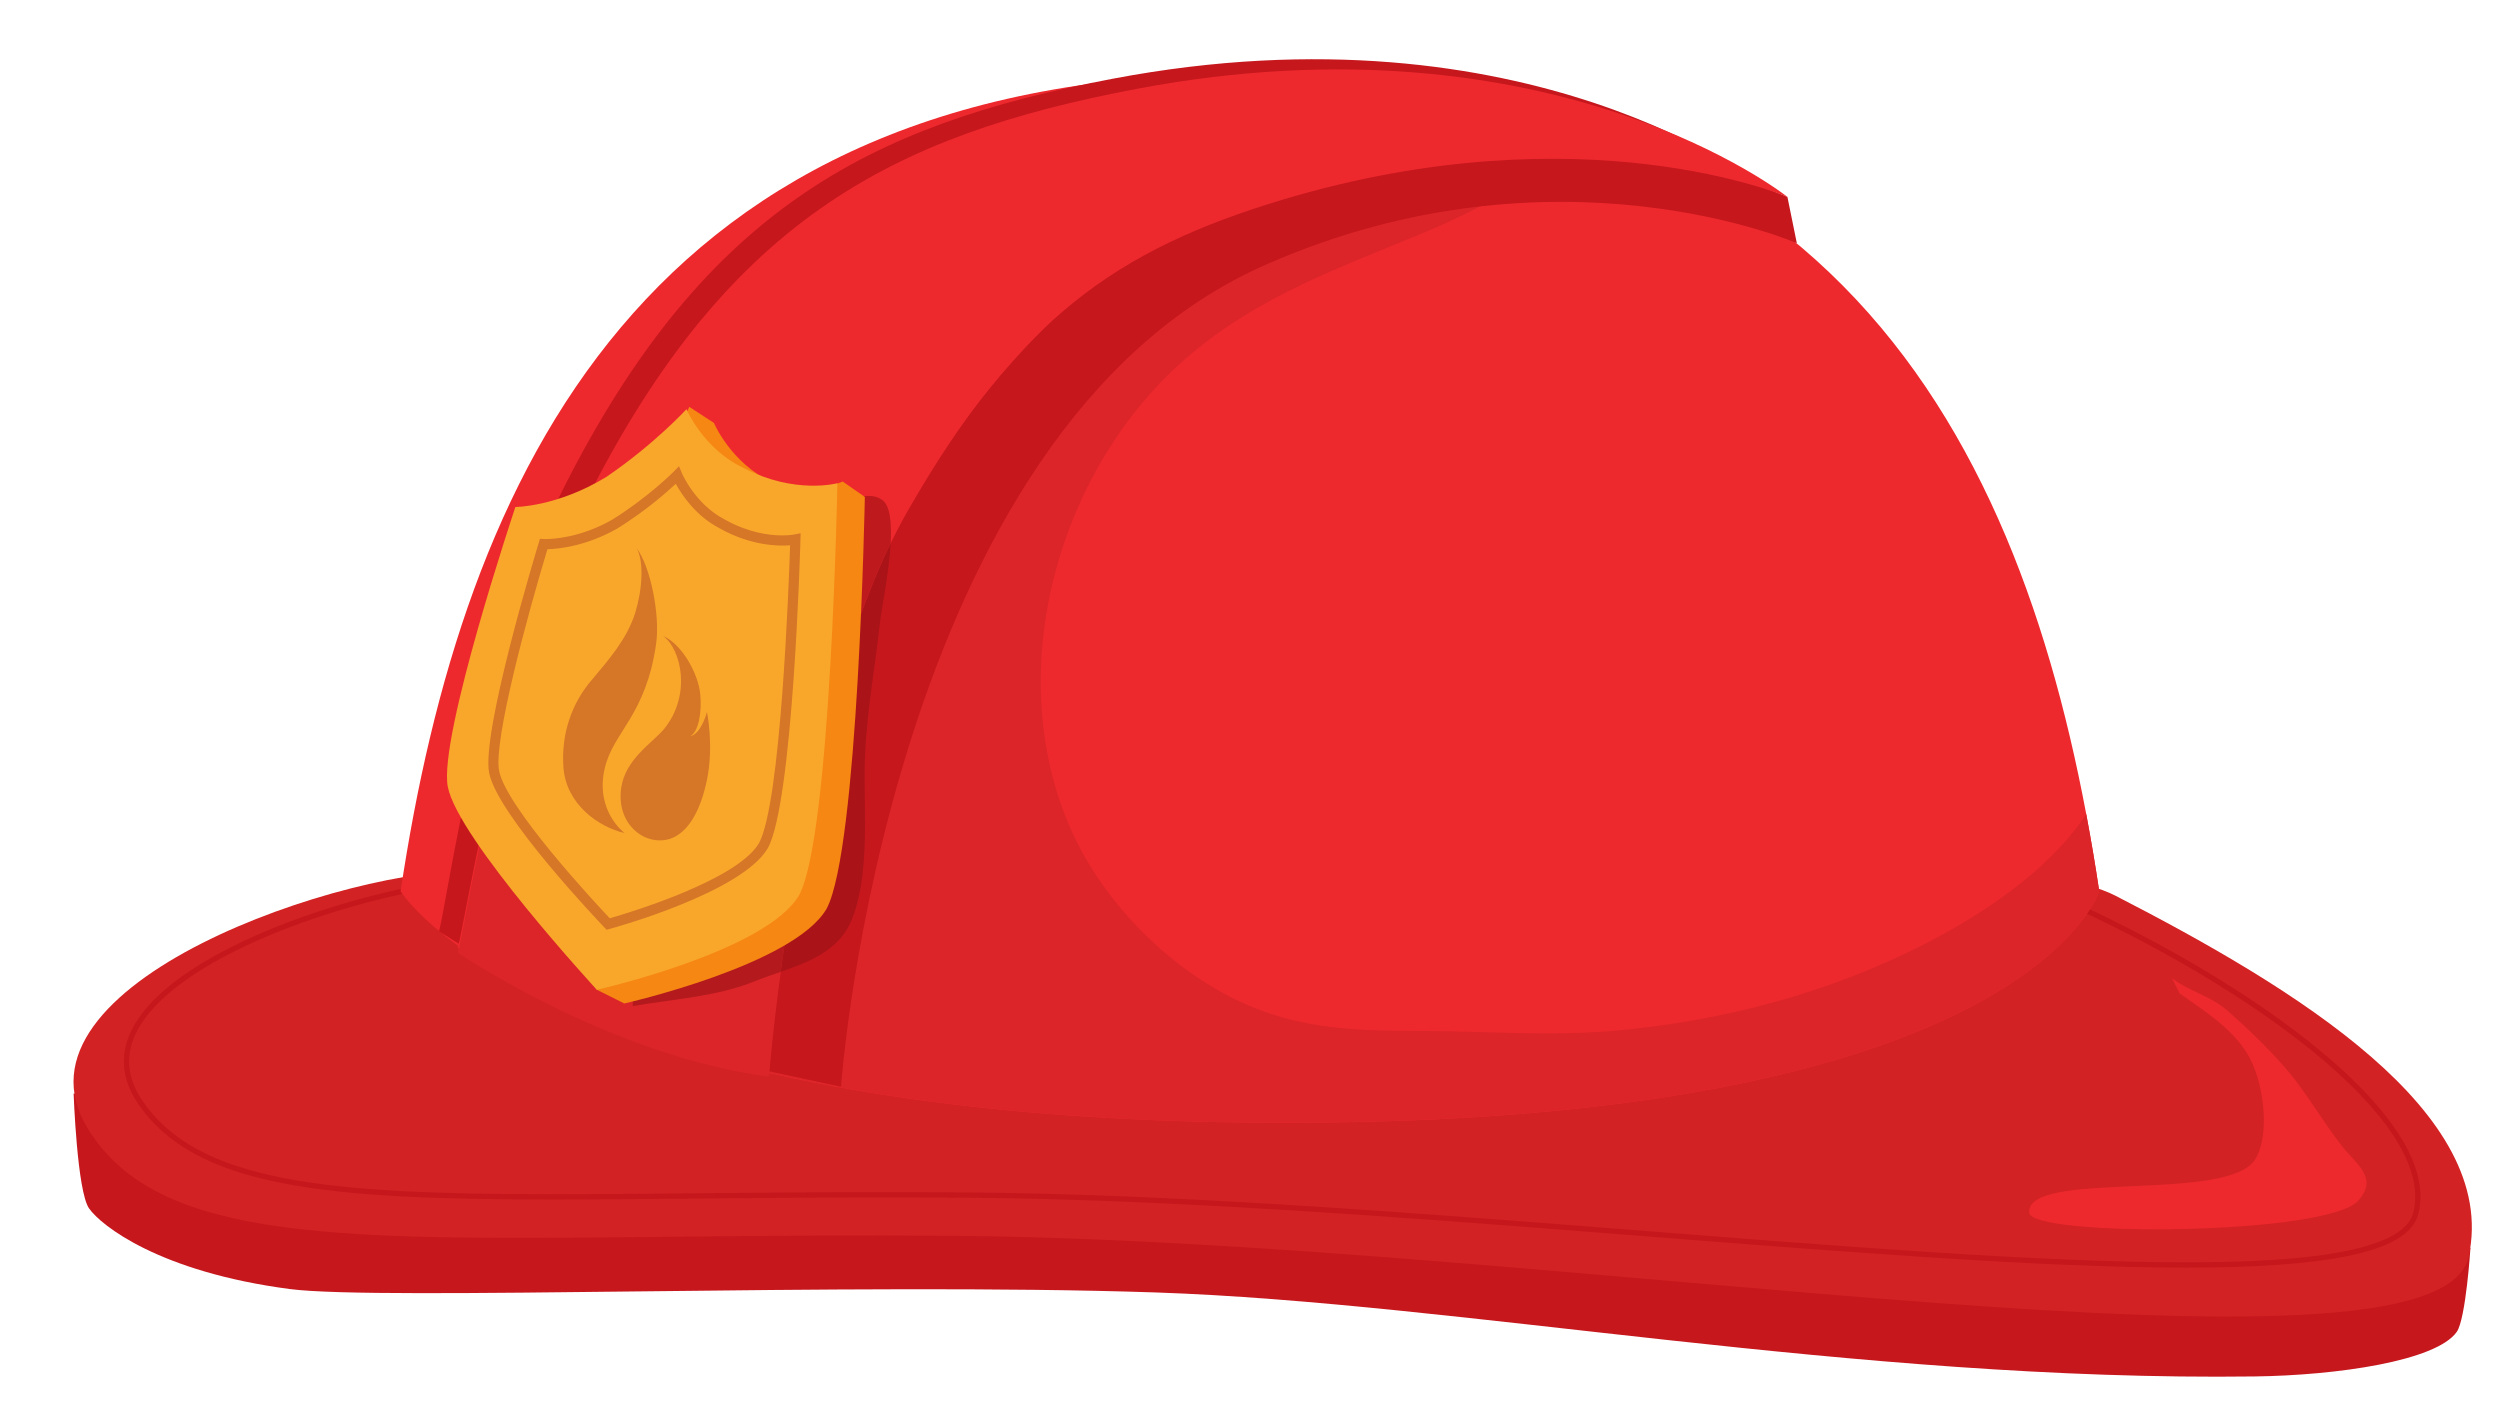
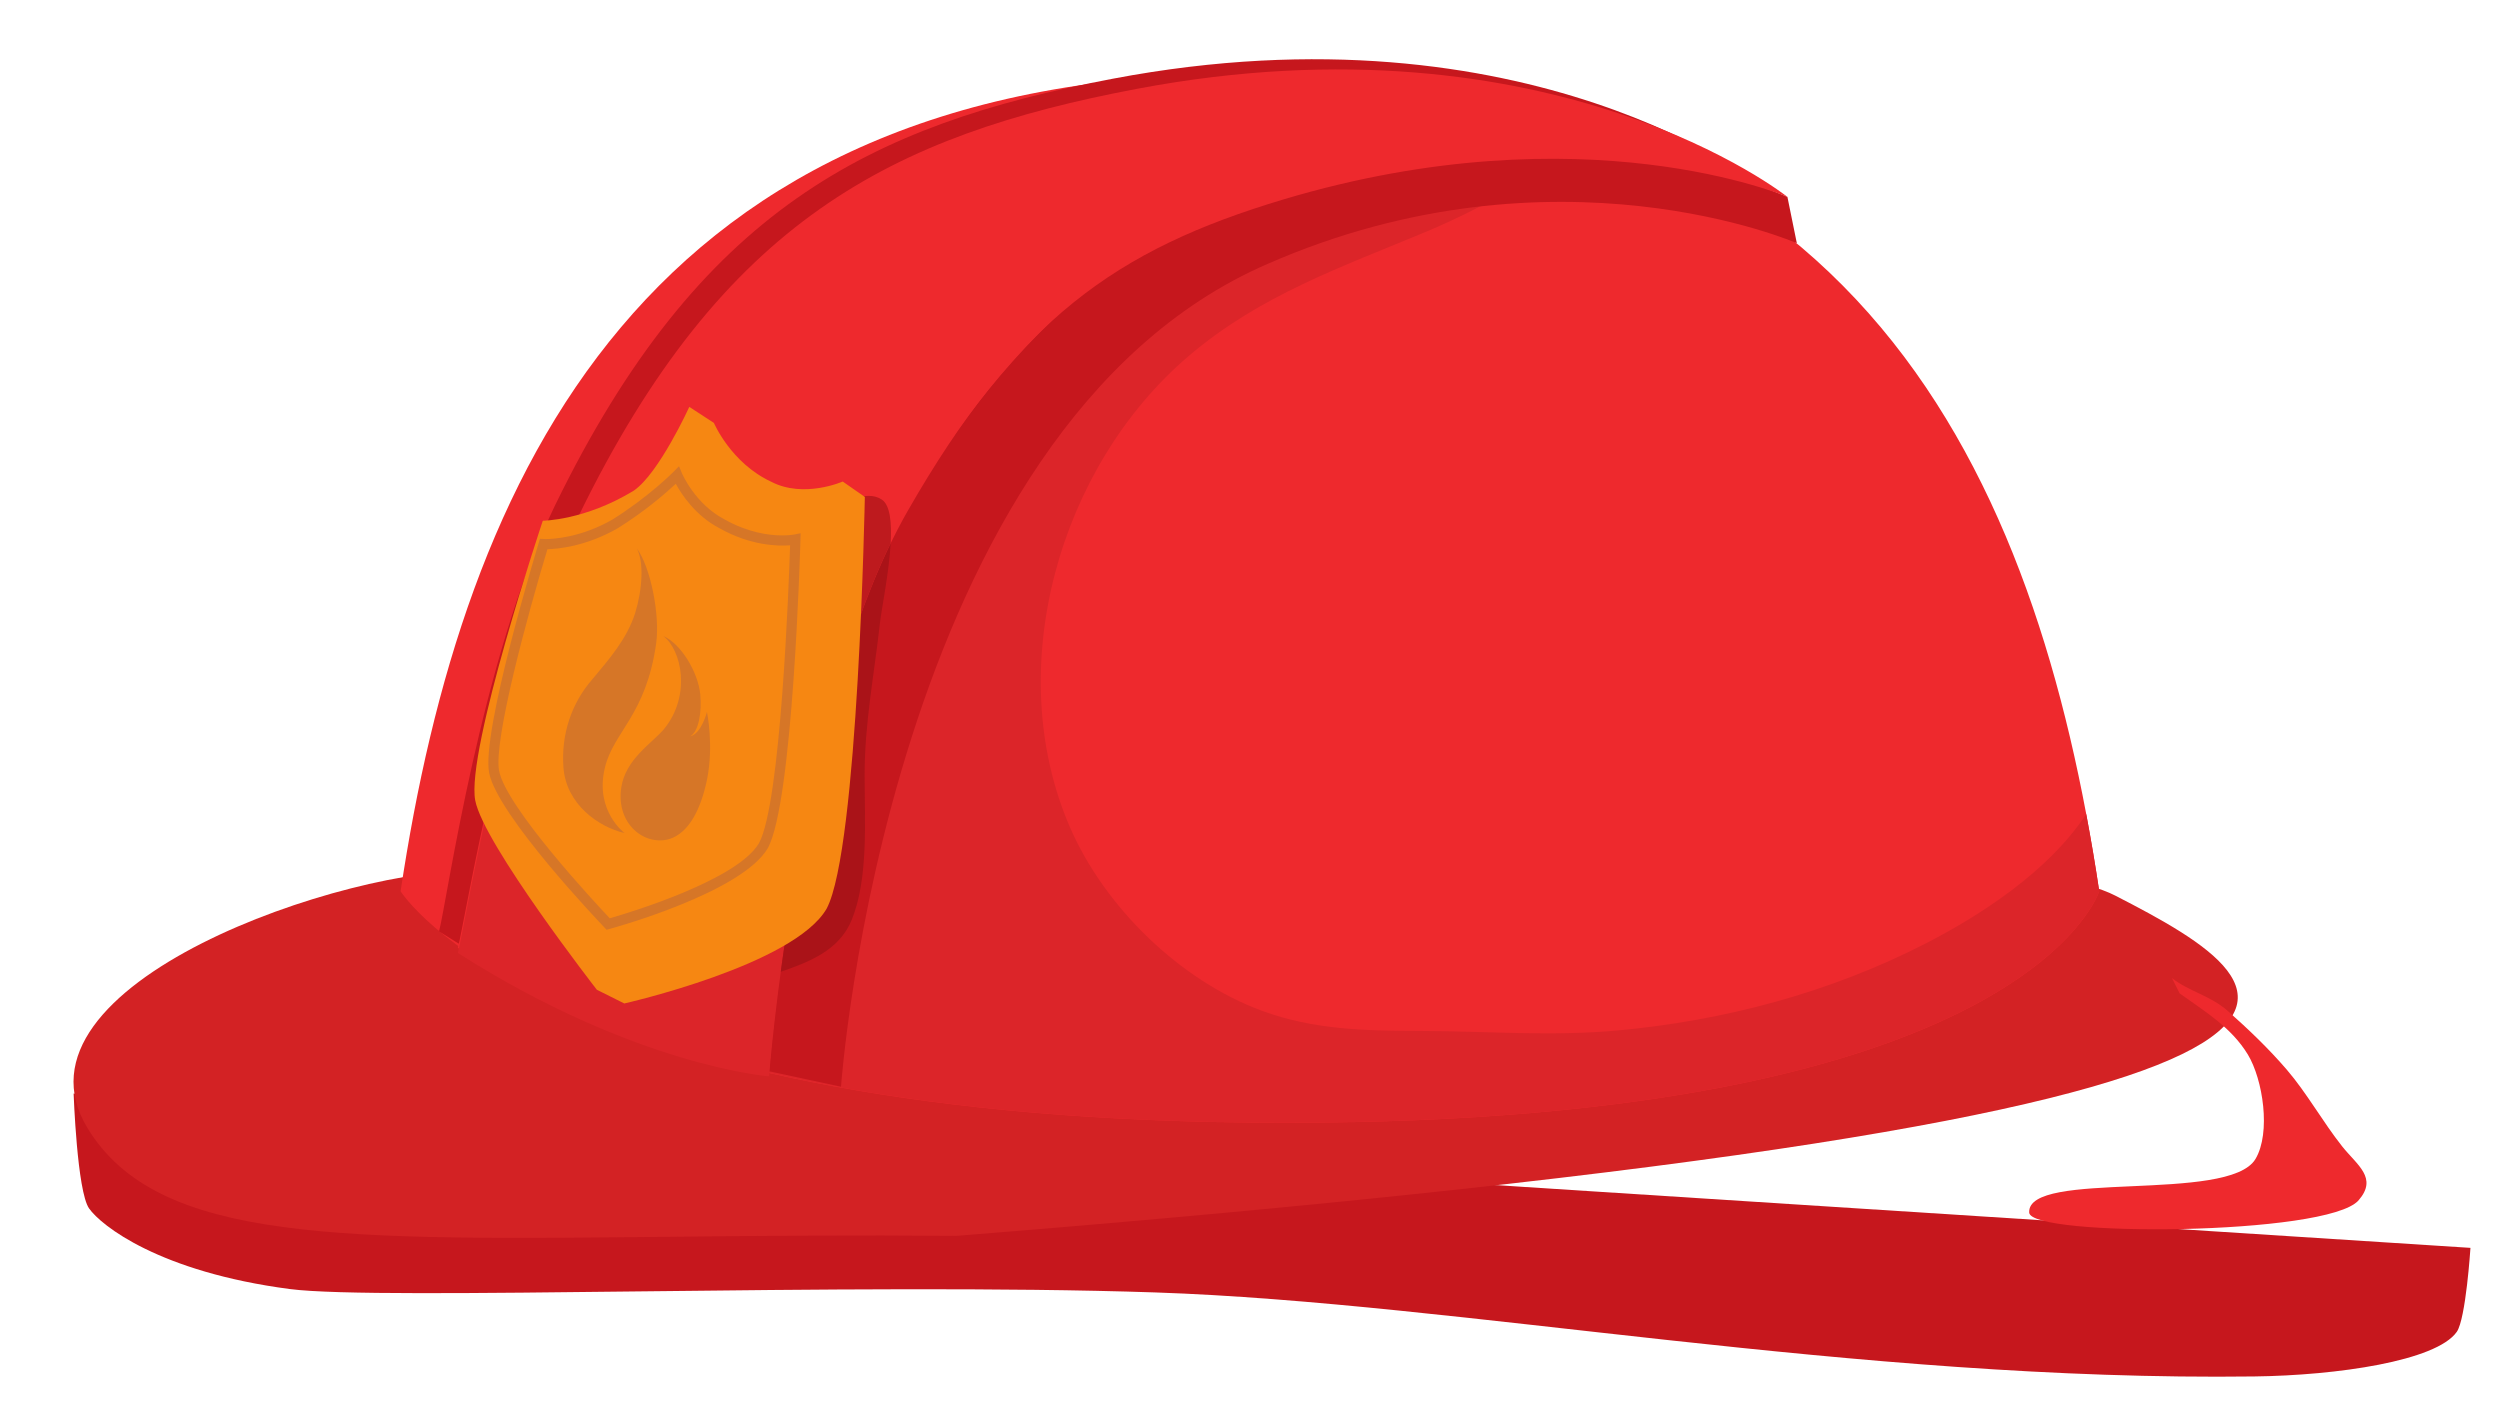
<svg xmlns="http://www.w3.org/2000/svg" height="206.8" preserveAspectRatio="xMidYMid meet" version="1.0" viewBox="24.7 88.0 369.1 206.8" width="369.1" zoomAndPan="magnify">
  <g>
    <g id="change1_1">
      <path d="M 389.438 272.234 C 389.438 272.234 388.762 282.73 387.414 284.641 C 384.375 288.941 369.738 291.062 357.547 291.219 C 298.566 291.98 240.352 280.34 195.289 278.816 C 150.234 277.301 80.855 280.074 67.465 278.312 C 48.227 275.781 39.625 268.941 37.852 266.414 C 36.078 263.887 35.57 249.457 35.57 249.457" fill="#c6171d" />
    </g>
    <g id="change2_1">
-       <path d="M 37.602 254.52 C 47.977 271.613 75.008 271.098 125.098 270.582 C 137.309 270.457 150.887 270.332 165.93 270.461 C 254.02 271.223 384.629 294.766 389.184 273.5 C 393.742 252.238 363.578 233.891 336.996 220.227 C 319.844 211.398 222.926 213.234 156.754 215.07 C 125.676 215.93 101.375 216.793 95.309 216.551 C 76.324 215.785 24.691 233.254 37.602 254.52" fill="#d32224" />
+       <path d="M 37.602 254.52 C 47.977 271.613 75.008 271.098 125.098 270.582 C 137.309 270.457 150.887 270.332 165.93 270.461 C 393.742 252.238 363.578 233.891 336.996 220.227 C 319.844 211.398 222.926 213.234 156.754 215.07 C 125.676 215.93 101.375 216.793 95.309 216.551 C 76.324 215.785 24.691 233.254 37.602 254.52" fill="#d32224" />
    </g>
    <g id="change1_2">
-       <path d="M 45.328 250.613 L 45.004 250.832 C 49.195 257.098 56.168 260.664 66.234 262.656 C 76.309 264.652 89.52 265.098 106.328 265.098 C 120.199 265.098 136.523 264.789 155.547 264.789 C 159.574 264.789 163.723 264.805 167.992 264.84 C 226.094 265.293 303.523 275.152 347.426 275.156 C 357.266 275.152 365.426 274.66 371.332 273.441 C 374.289 272.836 376.68 272.047 378.453 271.027 C 380.219 270.012 381.387 268.738 381.77 267.176 C 381.969 266.359 382.062 265.527 382.062 264.68 C 382.062 261.176 380.426 257.465 377.645 253.688 C 369.293 242.371 350.492 230.297 332.492 221.887 C 329.742 220.605 325.035 219.594 318.758 218.766 C 299.93 216.281 267.027 215.531 232.309 215.531 C 178.652 215.531 120.684 217.328 103.906 217.328 C 102.453 217.328 101.309 217.312 100.508 217.285 C 100.125 217.273 99.723 217.266 99.312 217.266 C 90.781 217.27 76.785 220.219 64.859 225.09 C 58.898 227.527 53.461 230.445 49.488 233.738 C 45.523 237.027 42.984 240.719 42.98 244.719 C 42.98 246.719 43.621 248.77 45.004 250.832 L 45.328 250.613 L 45.656 250.395 C 44.348 248.438 43.766 246.551 43.766 244.719 C 43.762 241.074 46.105 237.562 49.988 234.344 C 55.805 229.516 64.996 225.426 74.305 222.562 C 83.609 219.695 93.039 218.051 99.312 218.051 C 99.715 218.051 100.105 218.059 100.48 218.07 C 101.297 218.102 102.445 218.113 103.906 218.113 C 120.715 218.113 178.664 216.316 232.309 216.316 C 255.445 216.316 277.777 216.652 295.652 217.609 C 304.586 218.086 312.41 218.719 318.652 219.543 C 324.895 220.363 329.574 221.387 332.156 222.598 C 344.109 228.176 356.426 235.398 365.734 242.895 C 370.387 246.641 374.289 250.457 377.012 254.156 C 379.742 257.855 381.281 261.43 381.277 264.68 C 381.277 265.469 381.188 266.234 381.004 266.988 C 380.691 268.273 379.719 269.387 378.059 270.344 C 375.574 271.781 371.59 272.801 366.395 273.445 C 361.195 274.09 354.785 274.367 347.426 274.367 C 303.617 274.371 226.168 264.512 168 264.055 C 163.727 264.02 159.574 264.004 155.547 264.004 C 136.516 264.004 120.191 264.312 106.328 264.312 C 89.535 264.312 76.355 263.859 66.391 261.887 C 56.414 259.906 49.688 256.426 45.656 250.395 L 45.328 250.613" fill="#c6171d" />
-     </g>
+       </g>
    <g id="change3_1">
      <path d="M 334.633 219.586 C 325.469 158.555 299.602 98.848 209.238 98.848 C 119.633 98.848 93.008 158.555 83.844 219.586 C 83.844 219.586 105.207 253.762 214.551 253.762 C 323.906 253.762 334.633 219.586 334.633 219.586" fill="#ee292d" />
    </g>
    <g id="change4_1">
      <path d="M 308.992 227.301 C 294.867 234.555 279.25 238.699 263.449 240.145 C 253.637 241.035 244.137 240.23 234.344 240.207 C 226.301 240.188 218.648 240.043 211.023 237.234 C 198.898 232.777 187.75 221.887 182.645 210.078 C 172.555 186.758 181.035 156.859 200.234 140.531 C 210.781 131.562 222.707 127.457 235.25 122.211 C 244.465 118.352 252.605 113.473 260.098 106.93 C 254.793 104.988 249.09 103.402 243.023 102.133 C 235.047 104.672 227.258 107.789 219.93 111.879 C 210.91 116.91 202.586 123.008 194.074 128.844 C 185.543 134.695 176.859 140.633 169.531 147.996 C 154.711 162.883 140.855 180.016 132.203 199.297 C 127.145 210.586 124.648 222.898 126.012 235.285 C 126.266 237.574 126.559 240.434 127.023 243.484 C 146.719 249.23 174.801 253.762 214.551 253.762 C 323.906 253.762 334.633 219.586 334.633 219.586 C 334.066 215.773 333.426 211.973 332.711 208.191 C 327.176 216.637 317.035 223.18 308.992 227.301" fill="#dc2529" />
    </g>
    <g id="change1_3">
      <path d="M 285.082 115.562 C 285.082 115.562 250.551 87.961 189.02 99.617 C 152.949 106.449 127.891 118.98 106.629 162.645 C 95.695 185.105 90.66 221.324 89.52 225.504 C 115.719 242.207 134.727 244.66 134.727 244.66 C 134.727 244.66 138.902 190.363 155.23 161.887 C 171.391 133.695 185.918 123.348 210.66 115.945 C 255.086 102.652 285.082 115.562 285.082 115.562" fill="#c6171d" />
    </g>
    <g id="change1_4">
      <path d="M 288.594 117.07 L 289.984 123.906 C 289.984 123.906 254.422 108.336 211.895 126.941 C 155.707 151.242 148.867 248.441 148.867 248.441 L 138.238 246.164 C 138.238 246.164 135.68 180.297 178.102 137.191 C 225.695 88.844 288.594 117.07 288.594 117.07" fill="#c6171d" />
    </g>
    <g id="change3_2">
      <path d="M 288.594 117.07 C 288.594 117.07 254.059 89.469 192.531 101.121 C 156.465 107.953 131.402 120.484 110.141 164.148 C 99.203 186.609 93.438 223.766 92.293 227.938 C 118.492 244.648 138.238 246.164 138.238 246.164 C 138.238 246.164 142.414 191.871 158.738 163.391 C 174.902 135.199 189.43 124.852 214.172 117.449 C 258.598 104.156 288.594 117.07 288.594 117.07" fill="#ee292d" />
    </g>
    <g id="change4_2">
      <path d="M 113.652 188.781 C 111.668 181.57 109.695 172.723 110.289 164.617 C 110.238 164.715 110.191 164.809 110.141 164.902 C 99.203 187.363 93.438 224.516 92.293 228.691 C 118.492 245.398 138.238 246.914 138.238 246.914 C 138.238 246.914 139.168 234.859 141.855 219.133 C 127.469 216.508 117.41 202.438 113.652 188.781" fill="#dc2529" />
    </g>
    <g id="change5_1">
      <path d="M 139.969 231.48 C 140.469 227.789 141.09 223.609 141.855 219.133 C 141.812 219.121 141.773 219.117 141.73 219.109 C 144.426 203.133 148.949 183.176 156.199 168.215 C 155.953 172.602 154.844 177.906 154.602 180.094 C 153.781 187.504 152.352 194.777 152.352 202.383 C 152.352 209.129 152.938 217.609 150.48 223.734 C 148.652 228.289 144.281 229.977 139.969 231.48" fill="#aa1318" />
    </g>
    <g id="change6_1">
      <path d="M 141.73 219.109 C 134.203 217.699 127.863 213.152 123.004 207.18 C 123.016 205.352 123.008 203.559 123.004 201.848 C 122.984 194.227 121.246 186.594 121.855 178.98 C 122.398 172.191 123.547 171.016 129.672 169.941 C 135.543 168.914 140.641 166.125 145.977 163.816 C 147.805 163.027 150.602 161.211 152.961 161.211 C 153.656 161.211 154.316 161.367 154.898 161.762 C 156.129 162.586 156.367 165.184 156.199 168.215 C 148.949 183.176 144.426 203.133 141.73 219.109" fill="#be1a1e" />
    </g>
    <g id="change7_1">
-       <path d="M 118.117 236.539 L 118.117 236.16 C 118.086 235.168 118.25 234.273 118.402 233.445 C 119.113 229.676 121.309 226.16 121.98 222.238 C 122.777 217.574 122.965 212.238 123.004 207.18 C 127.863 213.152 134.203 217.699 141.73 219.109 C 141.773 219.117 141.812 219.121 141.855 219.133 C 141.09 223.609 140.469 227.789 139.969 231.48 C 138.676 231.934 137.387 232.367 136.172 232.859 C 130.488 235.16 124.152 235.492 118.117 236.539" fill="#b4191d" />
-     </g>
+       </g>
    <g id="change8_1">
      <path d="M 146.75 222.145 C 141.953 230.484 116.871 236.152 116.871 236.152 L 112.82 234.129 C 112.82 234.129 96.094 212.613 94.863 206.18 C 93.465 198.84 104.84 164.879 104.84 164.879 C 104.84 164.879 111.02 164.859 118.266 160.441 C 121.98 157.914 126.469 148.074 126.469 148.074 L 130.102 150.441 C 130.102 150.441 132.609 156.359 138.555 159.121 C 143.367 161.633 149.121 159.094 149.121 159.094 L 152.383 161.367 C 152.383 161.367 151.434 213.332 146.75 222.145" fill="#f68712" />
    </g>
    <g id="change9_1">
-       <path d="M 142.703 220.117 C 137.906 228.465 112.82 234.129 112.82 234.129 C 112.82 234.129 92.289 211.859 90.812 204.152 C 89.418 196.809 100.793 162.855 100.793 162.855 C 100.793 162.855 106.969 162.836 114.215 158.418 C 121.344 153.562 126.051 148.414 126.051 148.414 C 126.051 148.414 128.559 154.336 134.508 157.102 C 142.059 161.047 148.332 159.344 148.332 159.344 C 148.332 159.344 147.387 211.309 142.703 220.117" fill="#f9a72b" />
-     </g>
+       </g>
    <g id="change10_1">
      <path d="M 105.523 169.086 C 102.59 178.777 97.535 197.367 98.387 201.801 C 99.418 207.168 112.523 221.246 114.723 223.574 C 117.562 222.762 133.52 217.965 136.75 212.492 C 139.977 206.691 141.164 174.277 141.352 168.508 C 139.52 168.66 135.453 168.539 130.953 166.004 C 127.379 164.148 125.332 161.008 124.473 159.426 C 123.113 160.699 120.016 163.43 115.84 166.031 C 111.164 168.688 107.035 169.051 105.523 169.086 Z M 114.258 225.27 L 113.949 224.945 C 113.301 224.27 98.113 208.344 96.914 202.09 C 95.758 196.074 103.898 169.25 104.25 168.109 L 104.418 167.547 L 105.254 167.586 C 106.383 167.586 110.422 167.379 115.066 164.738 C 120.461 161.379 124.117 157.68 124.152 157.641 L 124.949 156.832 L 125.387 157.879 C 125.402 157.922 127.324 162.422 131.672 164.684 C 135.145 166.641 138.227 167.047 140.207 167.047 C 141.309 167.047 141.969 166.914 141.977 166.914 L 142.902 166.727 L 142.879 167.672 C 142.836 169.258 141.77 206.566 138.051 213.238 C 134.203 219.762 115.484 224.938 114.688 225.152 L 114.258 225.27" fill="#d67627" />
    </g>
    <g id="change10_2">
      <path d="M 116.918 210.996 C 113.043 210.086 108.301 206.75 107.887 201.324 C 107.523 196.367 109.109 191.766 112.156 188.285 C 114.543 185.422 117.281 182.324 118.48 178.492 C 119.543 175.035 119.801 170.934 118.707 168.957 C 120.723 171.609 122.168 178.785 121.578 182.984 C 120.094 193.613 115.242 196.055 113.996 201.383 C 112.48 207.727 116.918 210.996 116.918 210.996" fill="#d67627" />
    </g>
    <g id="change10_3">
      <path d="M 116.43 204.234 C 117.07 200.102 120.879 197.781 122.691 195.691 C 126.832 190.676 125.305 183.871 122.613 181.902 C 125.262 183.016 127.789 187.324 128.086 190.508 C 128.348 193.168 127.836 196.086 126.57 196.719 C 128.277 196.336 129.074 193.109 129.074 193.109 C 129.074 193.109 130.117 198.039 129.082 203.105 C 128.137 207.684 126.324 210.926 123.629 211.844 C 119.891 213.008 115.59 209.637 116.43 204.234" fill="#d67627" />
    </g>
    <g id="change3_3">
      <path d="M 345.367 232.402 C 347.949 234.43 351.004 234.949 353.645 237.289 C 356.68 239.98 359.613 242.781 362.32 245.926 C 365.266 249.355 367.645 253.652 370.488 257.238 C 372.707 260.035 375.809 261.895 372.918 265.219 C 368.352 270.457 324.477 270.664 324.289 267.023 C 323.969 260.621 353.777 265.699 357.699 259.113 C 360.008 255.23 358.797 247.363 356.57 243.688 C 354.109 239.633 350.141 237.289 346.496 234.656" fill="#ee292d" />
    </g>
  </g>
</svg>